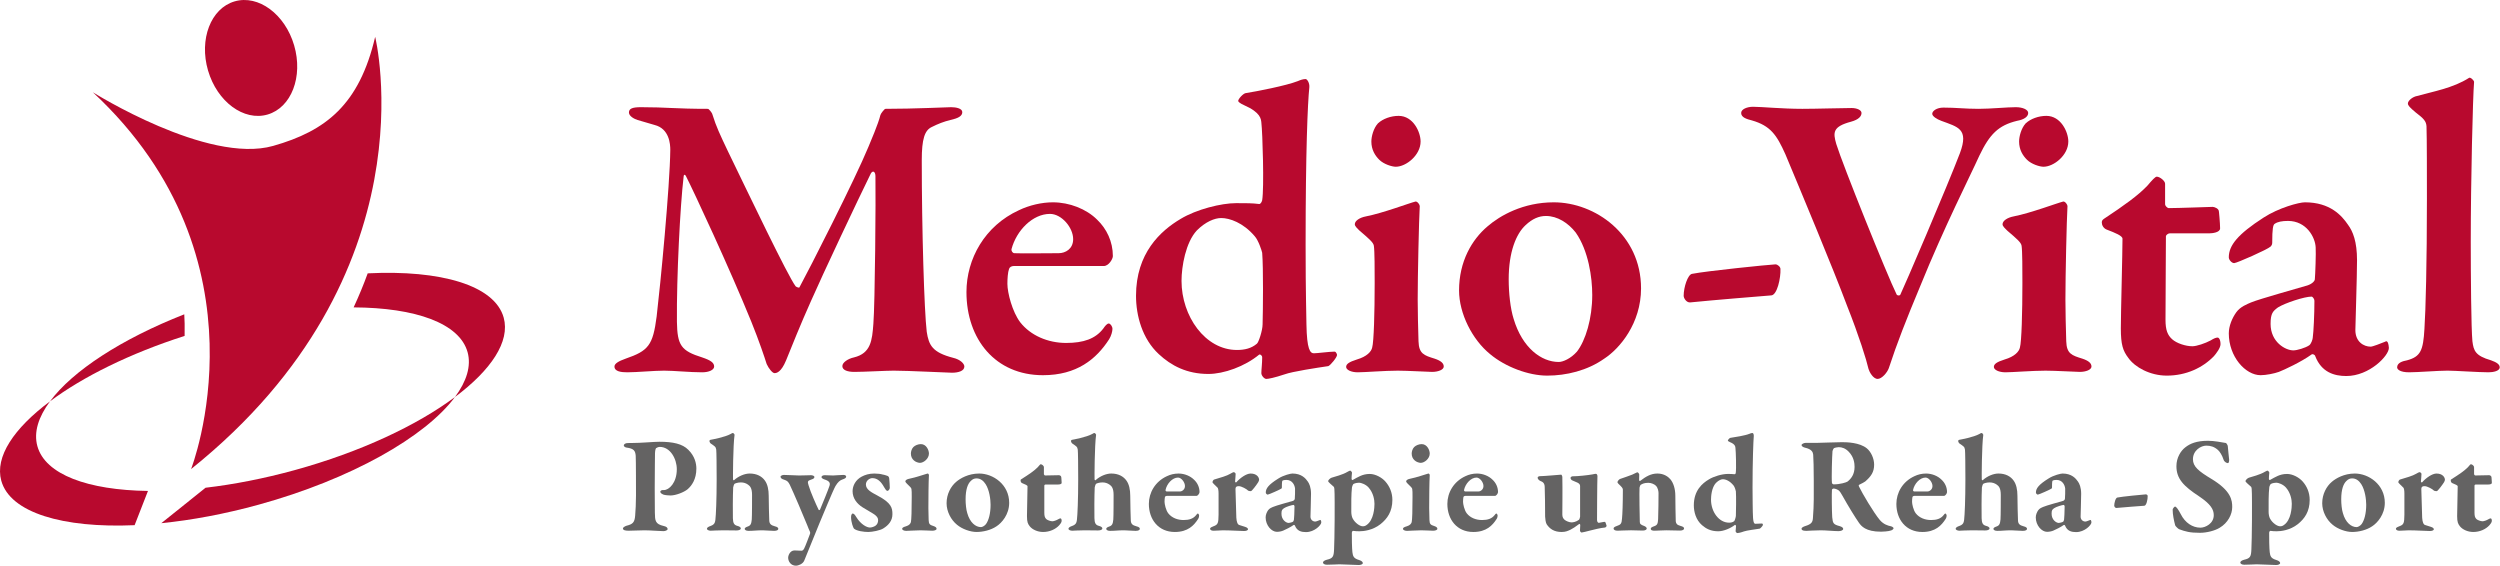
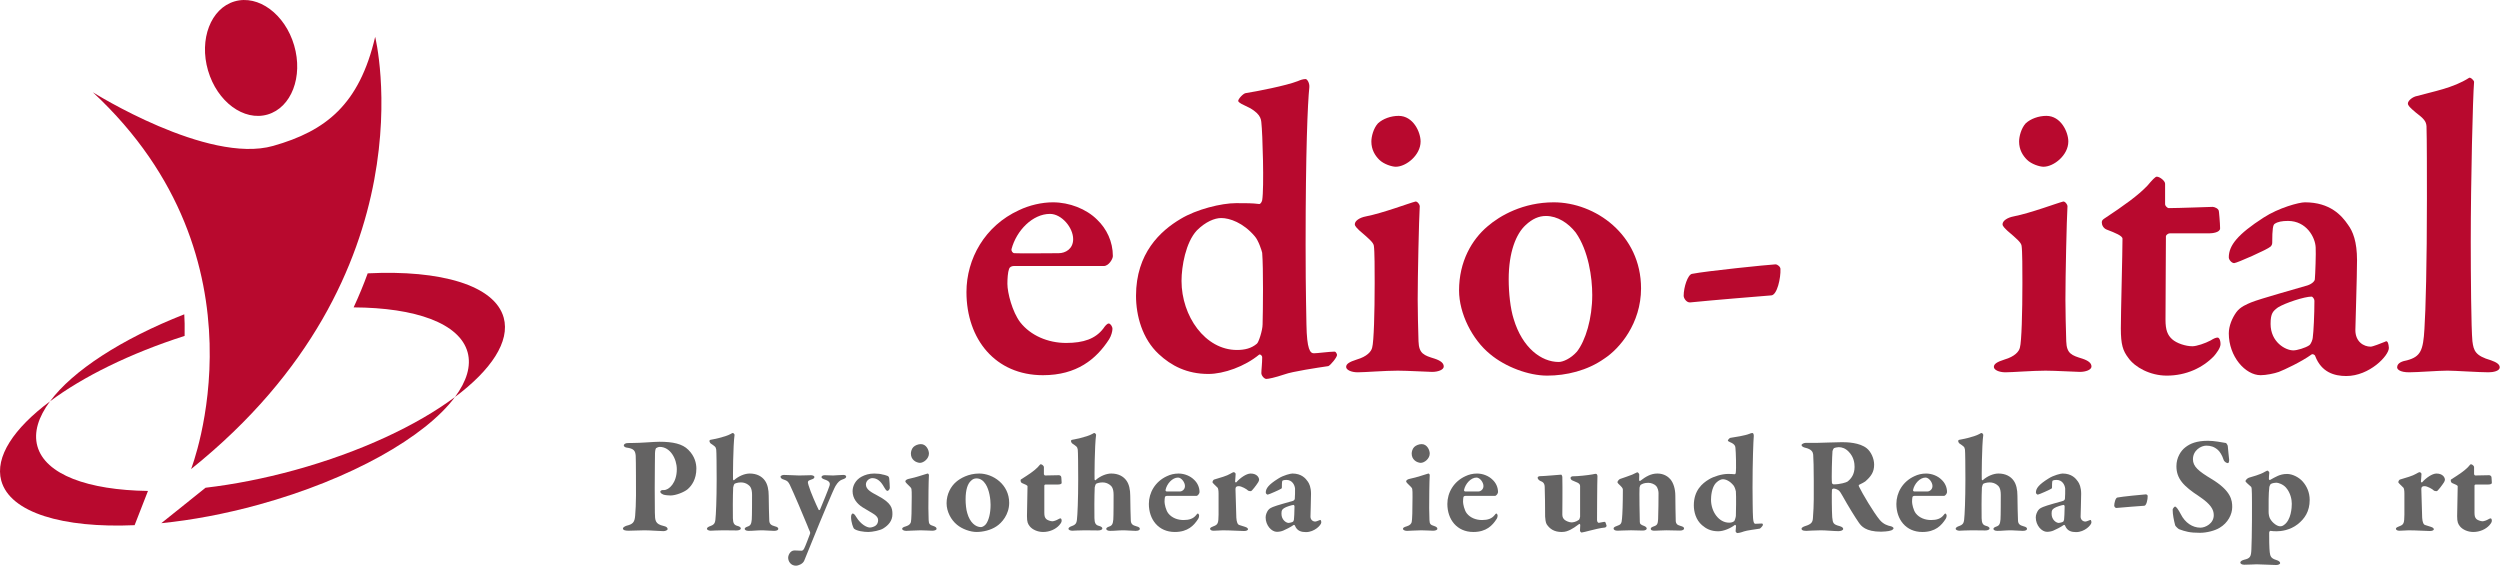
<svg xmlns="http://www.w3.org/2000/svg" width="100%" height="100%" viewBox="0 0 3371 763" version="1.1" xml:space="preserve" style="fill-rule:evenodd;clip-rule:evenodd;stroke-linejoin:round;stroke-miterlimit:2;">
  <path d="M280.521,95.094c12.291,42.122 48.268,68.685 80.325,59.323c32.07,-9.362 48.086,-51.094 35.781,-93.23c-12.291,-42.109 -48.255,-68.671 -80.312,-59.309c-32.07,9.375 -48.086,51.093 -35.794,93.216" style="fill:#b8092e;fill-rule:nonzero;" />
  <path d="M248.972,436.465c-0.065,-4.245 -0.312,-8.412 -0.494,-12.643c-84.831,33.32 -150.534,76.276 -181.042,117.33c44.258,-33.06 107.552,-64.505 181.51,-88.216c0.105,-5.403 0.118,-10.885 0.026,-16.471" style="fill:#b8092e;fill-rule:nonzero;" />
  <path d="M679.194,428.353c-12.044,-43.685 -84.87,-64.675 -183.386,-59.779c-5.455,15.065 -11.783,30.404 -18.971,45.899c83.242,0.377 142.904,21.328 153.685,60.494c5.104,18.568 -1.315,39.219 -17.057,60.404c48.841,-36.484 74.57,-74.896 65.729,-107.018" style="fill:#b8092e;fill-rule:nonzero;" />
  <path d="M277.176,657.667l-59.688,47.812c41.081,-4.14 85.586,-12.383 131.38,-25c124.558,-34.336 224.662,-91.38 264.597,-145.117c-51.003,38.099 -127.214,74.062 -215.938,98.503c-41.719,11.497 -82.37,19.349 -120.351,23.802" style="fill:#b8092e;fill-rule:nonzero;" />
  <path d="M50.38,601.552c-5.117,-18.555 1.315,-39.232 17.057,-60.404c-48.841,36.485 -74.557,74.896 -65.716,107.032c11.888,43.164 83.099,64.192 179.792,59.974l18.008,-46.159c-80.847,-1.12 -138.555,-22.005 -149.141,-60.443" style="fill:#b8092e;fill-rule:nonzero;" />
  <path d="M257.657,632.49c0,-0 110.756,-282.136 -132.448,-508.086c0,-0 154.753,97.369 243.112,72.33c71.159,-20.156 116.224,-55.729 137.553,-147.044c-0,0 79.361,320.182 -248.217,582.8" style="fill:#b8092e;fill-rule:nonzero;" />
-   <path d="M864.22,144.533c34.583,-0 46.302,2.226 90.351,2.226c1.107,0 5.573,5.026 6.133,7.813c5.026,16.171 10.052,26.77 21.198,50.182c27.891,57.461 80.313,167.318 90.912,181.263c1.106,1.107 4.453,2.226 5.013,1.667c12.825,-23.425 75.286,-146.107 93.138,-189.61c2.773,-6.693 13.385,-31.237 16.172,-42.943c0.559,-2.226 5.585,-8.372 6.679,-8.372c39.05,0 83.659,-2.226 88.685,-2.226c6.693,-0 15.052,1.666 15.052,6.692c0,5.573 -6.12,8.373 -16.172,10.599c-8.906,2.227 -16.172,5.013 -25.091,9.479c-9.479,4.453 -13.385,16.172 -13.385,44.623c-0,93.685 3.346,203.554 6.692,231.432c2.8,18.412 7.8,27.891 35.691,35.143c9.479,2.227 15.052,7.8 15.052,11.706c-0,6.146 -8.347,8.372 -16.719,8.372c-6.146,0 -58.568,-2.786 -78.633,-2.786c-10.052,-0 -40.156,1.68 -52.982,1.68c-8.932,-0 -16.185,-2.24 -16.185,-7.813c0,-5.026 7.813,-10.039 15.625,-11.719c22.852,-5.573 24.532,-22.864 26.198,-45.169c2.24,-27.331 3.36,-171.224 2.8,-199.101c-0,-6.133 -3.347,-8.373 -6.146,-3.907c-17.839,36.25 -64.674,135.521 -80.859,172.331c-14.506,32.344 -26.211,61.901 -33.464,79.753c-6.68,16.172 -12.825,17.291 -15.612,17.291c-2.786,0 -7.812,-6.133 -10.599,-12.278c-2.786,-8.92 -10.039,-30.664 -20.625,-56.875c-29.01,-71.381 -77.539,-175.677 -88.125,-196.315c-1.667,-3.347 -3.346,-2.227 -3.346,1.679c-4.466,37.357 -9.479,134.401 -8.919,194.636c0.559,31.784 5.572,39.036 34.023,47.955c11.706,3.907 16.172,7.253 16.172,12.266c-0,4.466 -6.706,7.813 -16.172,7.813c-16.732,-0 -37.93,-2.227 -51.315,-2.227c-13.386,-0 -36.81,2.227 -49.636,2.227c-8.372,-0 -17.291,-1.107 -17.291,-7.813c-0,-3.906 5.573,-7.253 15.065,-10.586c30.664,-10.599 36.797,-17.851 41.823,-56.901c5.026,-42.383 17.851,-175.104 18.398,-224.74c0,-7.252 -1.107,-28.437 -21.185,-33.463l-22.864,-6.693c-3.907,-1.12 -11.706,-5.026 -11.706,-10.039c0,-5.026 3.906,-7.252 16.159,-7.252" style="fill:#b8092e;fill-rule:nonzero;" />
  <path d="M1363.94,335.82c-0.56,2.8 1.68,5.586 3.906,5.586c14.506,0.56 31.784,0 59.675,0c8.919,0 19.518,-5.586 19.518,-18.958c0,-15.625 -15.612,-34.037 -31.237,-34.037c-23.411,0 -45.169,22.318 -51.862,47.409m115.443,-39.596c12.838,12.266 21.198,29.557 21.198,49.088c-0,3.894 -5.586,13.386 -12.266,13.386l-121.588,-0c-2.787,-0 -5.573,1.667 -6.133,3.906c-1.68,4.44 -2.227,13.373 -2.227,20.078c0,12.253 6.693,37.917 17.279,51.849c13.958,17.852 37.383,27.891 61.914,27.891c23.424,-0 39.596,-5.573 50.195,-19.518c2.227,-3.347 5.026,-6.693 7.24,-6.693c2.239,-0 5.026,3.906 5.026,7.253c-0,3.333 -1.68,9.479 -4.466,13.945c-17.292,26.771 -43.49,48.502 -89.232,48.502c-64.128,0 -103.164,-48.502 -103.164,-112.083c-0,-44.622 24.531,-89.232 70.82,-110.417c13.945,-6.705 30.677,-10.612 45.729,-10.612c22.305,0 45.183,8.933 59.675,23.425" style="fill:#b8092e;fill-rule:nonzero;" />
  <path d="M1613.81,310.733c-15.052,16.172 -20.638,48.516 -20.638,68.047c0,47.396 31.784,93.125 74.727,93.125c10.612,-0 19.518,-2.227 26.77,-8.372c2.24,-1.12 7.813,-17.839 7.813,-26.198c0.56,-19.519 1.12,-75.3 -0.547,-96.485c-0.56,-2.786 -5.026,-16.745 -10.052,-22.304c-15.612,-18.412 -34.01,-24.545 -45.169,-24.545c-8.92,0 -21.198,5.026 -32.904,16.732m83.659,-35.69c2.227,0.56 3.906,-2.8 4.466,-5.026c2.774,-16.732 0.547,-90.899 -1.12,-104.844c-0.56,-4.466 -0.56,-13.385 -23.424,-23.424c-5.026,-2.227 -7.813,-4.466 -7.813,-5.586c0,-2.787 6.693,-10.039 10.039,-10.586c14.506,-2.24 54.649,-10.039 70.274,-16.172c3.906,-1.68 7.252,-2.8 10.599,-2.8c2.226,0 5.56,5.573 5.013,11.159c-2.227,21.198 -5.013,86.433 -5.013,211.927c-0,69.154 1.12,97.032 1.12,107.644c0.546,34.01 5,39.036 10.026,39.036c4.466,0 21.198,-2.24 27.89,-2.24c2.227,0 3.347,3.907 3.347,4.467c-0,3.333 -8.933,13.945 -11.719,15.065c-15.052,2.226 -48.516,7.239 -59.115,11.146c-13.385,4.466 -21.745,6.132 -24.544,6.132c-2.786,0 -6.68,-4.466 -6.68,-7.812c0,-4.453 1.12,-12.826 1.12,-21.198c0,-2.773 -2.799,-4.44 -3.906,-3.893c-19.518,16.172 -47.969,26.211 -68.607,26.211c-28.997,-0 -50.182,-11.146 -66.914,-26.758c-22.318,-20.638 -30.69,-51.875 -30.69,-78.646c-0,-57.448 32.904,-87.552 60.234,-103.724c21.198,-12.838 54.662,-21.198 74.727,-21.198c13.958,0 21.758,0 30.69,1.12" style="fill:#b8092e;fill-rule:nonzero;" />
  <path d="M1915.53,190.824c-0,18.399 -19.519,34.011 -33.464,34.011c-5.026,-0 -16.185,-3.347 -22.305,-9.467c-5.586,-5.585 -10.612,-13.398 -10.612,-24.544c0,-6.693 2.8,-17.851 8.933,-24.544c6.705,-6.133 17.291,-10.039 27.877,-10.039c19.531,-0 29.571,21.758 29.571,34.583m-84.779,311.185c-8.919,0 -15.612,-3.333 -15.612,-7.239c-0,-3.907 3.906,-6.693 14.492,-10.04c13.399,-3.906 19.518,-10.599 20.638,-16.171c2.24,-7.813 3.346,-47.409 3.346,-87.006c0,-16.731 0,-43.489 -1.106,-50.195c-0.56,-4.453 -7.253,-10.039 -18.972,-20.065c-3.346,-3.359 -6.692,-6.146 -6.692,-8.932c-0,-4.453 6.145,-8.92 15.065,-10.599c22.877,-4.453 58.008,-17.839 66.914,-20.065c2.799,-0 5.586,4.453 5.586,6.132c-1.12,18.959 -2.787,93.685 -2.787,126.029c0,17.292 0.56,36.81 1.107,56.328c0.56,16.745 7.266,18.972 21.758,23.425c8.372,2.786 12.266,6.145 12.266,10.599c-0,4.466 -7.8,7.252 -15.612,7.252c-3.907,0 -34.024,-1.666 -46.29,-1.666c-17.851,-0 -44.609,2.213 -54.101,2.213" style="fill:#b8092e;fill-rule:nonzero;" />
  <path d="M2057.19,303.484c-12.826,11.706 -22.865,36.237 -22.865,73.047c0,18.399 2.227,39.597 6.693,53.555c11.706,39.036 37.37,57.995 60.794,57.995c5.56,-0 16.172,-4.466 24.532,-13.959c11.705,-15.052 20.638,-44.596 20.638,-76.393c-0,-23.424 -5.026,-59.674 -22.305,-84.206c-10.052,-12.838 -24.544,-22.304 -40.156,-22.304c-9.493,-0 -18.399,3.893 -27.331,12.265m155.599,85.326c-0,47.396 -28.998,81.419 -49.636,94.805c-22.864,16.171 -51.315,22.864 -76.953,22.864c-25.104,0 -56.341,-11.719 -76.979,-28.997c-23.971,-19.518 -41.823,-54.662 -41.823,-85.886c0,-39.036 17.292,-68.593 38.49,-86.445c16.732,-14.492 47.956,-32.344 89.219,-32.344c55.768,0 117.682,43.49 117.682,116.003" style="fill:#b8092e;fill-rule:nonzero;" />
  <path d="M2394.05,356.458c2.8,0 6.706,3.347 6.706,6.146c0.547,12.266 -4.466,35.13 -12.279,35.69c-20.638,1.667 -75.846,6.133 -109.31,9.466c-5.013,0.56 -8.919,-5.559 -8.919,-8.919c0,-11.719 5.573,-28.437 11.159,-29.557c19.518,-3.893 102.057,-12.266 112.643,-12.826" style="fill:#b8092e;fill-rule:nonzero;" />
-   <path d="M2363.93,143.973c11.159,-0 39.05,2.786 66.381,2.786c18.958,0 53.528,-1.107 66.354,-1.107c7.252,0 13.398,2.787 13.398,6.693c0,4.453 -3.906,8.919 -13.958,11.706c-25.091,6.692 -24.531,14.505 -20.078,30.117c8.372,27.331 68.047,175.677 81.432,203.008c1.107,1.666 4.466,1.666 5.013,-0c4.466,-8.933 63.581,-146.68 80.313,-190.742c12.265,-32.891 -2.787,-35.131 -25.105,-43.49c-6.119,-2.24 -12.252,-6.146 -12.252,-9.479c-0,-3.906 6.133,-8.373 15.052,-8.373c17.279,0 28.997,1.667 47.409,1.667c16.172,0 38.476,-2.226 50.182,-2.226c9.492,-0 16.732,3.346 16.732,7.812c-0,5.013 -5.573,8.919 -15.052,10.599c-25.104,6.133 -36.81,17.839 -50.742,46.836c-12.279,27.331 -46.862,94.805 -80.313,177.344c-18.411,44.062 -30.677,75.299 -41.836,109.323c-2.226,6.132 -9.479,14.492 -15.052,14.492c-6.133,-0 -11.159,-9.466 -12.279,-13.373c-2.786,-12.278 -12.825,-44.622 -28.984,-85.338c-18.971,-50.742 -61.914,-153.36 -83.099,-204.115c-11.732,-26.211 -20.078,-38.489 -45.182,-45.729c-6.693,-1.68 -14.492,-3.906 -14.492,-10.039c-0,-5.026 7.799,-8.372 16.158,-8.372" style="fill:#b8092e;fill-rule:nonzero;" />
  <path d="M2788.93,190.824c-0,18.399 -19.519,34.011 -33.464,34.011c-5.026,-0 -16.185,-3.347 -22.305,-9.467c-5.586,-5.585 -10.612,-13.398 -10.612,-24.544c0,-6.693 2.8,-17.851 8.933,-24.544c6.705,-6.133 17.291,-10.039 27.877,-10.039c19.532,-0 29.571,21.758 29.571,34.583m-84.779,311.185c-8.919,0 -15.612,-3.333 -15.612,-7.239c-0,-3.907 3.906,-6.693 14.492,-10.04c13.399,-3.906 19.518,-10.599 20.638,-16.171c2.24,-7.813 3.347,-47.409 3.347,-87.006c-0,-16.731 -0,-43.489 -1.107,-50.195c-0.56,-4.453 -7.253,-10.039 -18.972,-20.065c-3.346,-3.359 -6.692,-6.146 -6.692,-8.932c-0,-4.453 6.146,-8.92 15.065,-10.599c22.877,-4.453 58.008,-17.839 66.914,-20.065c2.799,-0 5.586,4.453 5.586,6.132c-1.12,18.959 -2.787,93.685 -2.787,126.029c0,17.292 0.56,36.81 1.107,56.328c0.56,16.745 7.266,18.972 21.758,23.425c8.372,2.786 12.266,6.145 12.266,10.599c-0,4.466 -7.8,7.252 -15.612,7.252c-3.907,0 -34.024,-1.666 -46.289,-1.666c-17.852,-0 -44.61,2.213 -54.102,2.213" style="fill:#b8092e;fill-rule:nonzero;" />
  <path d="M2983.55,278.943c2.239,-0 8.372,2.226 8.372,6.133c-0,-1.667 1.667,16.171 1.667,22.864c-0,5.573 -10.586,6.693 -14.506,6.693l-52.968,-0c-3.347,-0 -5.586,2.786 -5.586,3.906c-0,27.891 -0.56,79.753 -0.56,112.643c-0,13.959 2.799,20.638 8.932,26.224c6.133,5.573 18.412,9.479 27.318,9.479c5.586,0 17.292,-3.906 24.544,-7.812c4.466,-2.787 7.253,-3.906 9.492,-3.906c1.667,-0 3.894,2.799 3.894,8.932c-0,5.013 -5.573,12.266 -8.92,16.172c-15.052,15.612 -37.37,26.211 -63.58,26.211c-22.305,-0 -42.943,-11.159 -51.862,-23.985c-7.253,-9.479 -10.039,-17.838 -10.039,-39.596c-0,-20.625 2.226,-101.497 2.226,-121.016c0,-3.906 -9.479,-7.812 -21.198,-12.278c-4.466,-1.667 -6.693,-6.12 -6.693,-9.479c0,-2.227 0.56,-3.347 2.787,-5.013c27.891,-18.412 46.302,-31.784 58.568,-44.623c6.692,-7.799 10.599,-12.265 12.825,-12.265c3.906,-0 11.159,5.585 11.159,9.492l-0,27.877c-0,1.667 2.786,5.013 5.013,5.013c12.266,0 56.888,-1.666 59.115,-1.666" style="fill:#b8092e;fill-rule:nonzero;" />
  <path d="M3113.51,465.775c2.786,-1.68 5.026,-8.373 5.026,-10.599c1.107,-7.813 2.227,-31.237 2.227,-49.636c-0,-2.239 -2.227,-5.586 -3.907,-5.586c-9.492,0 -35.13,8.373 -45.182,14.519c-6.693,5 -10.026,7.799 -10.026,22.291c0,24.545 20.078,35.703 30.664,35.703c5.026,0 16.172,-3.346 21.198,-6.692m52.422,-162.852c6.693,8.919 12.279,22.865 12.279,47.969c-0,21.745 -2.24,88.099 -2.24,94.245c-0,15.612 11.146,22.304 20.638,22.304c2.786,0 13.932,-4.466 19.518,-6.692c1.68,-1.12 2.227,-0.56 3.347,0.56c1.119,2.226 1.679,6.132 1.679,7.812c0,10.586 -26.224,37.917 -57.461,37.917c-16.172,-0 -33.45,-5.026 -41.81,-26.771c-0.559,-2.24 -3.906,-3.346 -5.026,-2.24c-13.932,10.052 -36.81,20.638 -44.062,23.438c-6.133,2.226 -17.279,4.453 -24.544,4.453c-20.625,-0 -42.943,-25.091 -42.943,-56.315c-0,-10.052 4.466,-20.638 10.052,-28.451c5.573,-7.799 15.052,-11.146 20.078,-13.385c12.266,-5.026 63.021,-18.958 75.846,-22.865c6.693,-2.226 10.04,-6.132 10.04,-8.372c0.559,-5.013 1.679,-35.69 1.119,-42.93c-0.56,-13.398 -12.278,-35.703 -37.383,-35.703c-7.799,0 -13.932,1.12 -17.838,3.906c-2.24,1.12 -3.359,6.693 -3.359,25.651c-0,2.24 -1.094,3.907 -2.214,5.026c-3.906,3.894 -45.729,22.318 -49.089,22.318c-3.346,0 -7.252,-4.466 -7.252,-7.812c-0,-16.172 12.279,-31.237 46.849,-53.542c20.638,-13.398 47.969,-20.638 55.768,-20.638c34.037,-0 49.649,17.852 58.008,30.117" style="fill:#b8092e;fill-rule:nonzero;" />
  <path d="M3256.85,130.03c23.984,-6.693 50.742,-11.146 72.5,-25.091c1.666,-1.12 6.692,3.346 6.692,5.573c-1.679,20.078 -4.466,132.174 -4.466,215.833c0,43.503 0.56,117.109 2.227,133.841c1.68,12.839 3.906,19.518 25.104,25.664c7.813,2.787 11.706,5.573 11.706,9.479c-0,5.013 -8.919,6.68 -15.052,6.68c-13.386,0 -45.183,-2.226 -55.209,-2.226c-12.838,-0 -40.156,2.226 -51.875,2.226c-12.265,0 -16.172,-3.893 -16.172,-6.68c0,-6.132 7.253,-8.372 13.399,-9.479c18.398,-5.026 21.732,-13.385 23.411,-42.396c1.667,-25.078 3.347,-87.552 3.347,-175.677c-0,-28.984 -0,-81.979 -0.56,-97.591c-0.56,-6.693 -3.347,-10.039 -15.052,-18.958c-7.253,-6.133 -10.039,-8.932 -10.039,-11.706c-0,-2.799 3.893,-7.266 10.039,-9.492" style="fill:#b8092e;fill-rule:nonzero;" />
  <path d="M889.569,602.582c-1.498,0 -4.31,1.12 -4.87,1.68c-0.56,0.573 -1.302,2.435 -1.497,6.731c-0.183,3.763 -0.183,26.771 -0.378,48.112c0,16.849 0.195,27.513 0.195,32.006c0.183,11.028 0.378,15.534 11.98,18.151c3.736,0.755 5.234,2.435 5.234,4.127c-0,1.485 -2.995,2.8 -5.612,2.8c-4.87,-0 -17.591,-1.12 -25.638,-1.12c-5.612,-0 -15.534,0.56 -21.159,0.56c-5.039,-0 -7.852,-0.755 -7.852,-3.177c0,-1.315 2.995,-3.008 4.857,-3.568c8.425,-2.057 10.86,-4.492 11.615,-13.463c0.56,-6.745 1.12,-17.409 1.12,-26.954c-0,-5.989 -0,-49.036 -0.378,-53.906c-0.56,-6.549 -2.24,-9.726 -12.357,-11.041c-1.862,-0.183 -3.737,-1.693 -3.737,-2.813c0,-1.497 1.693,-2.799 3.933,-3.177c1.119,-0.182 4.492,-0.182 6.171,-0.182c14.037,-0 29.766,-1.693 37.995,-1.693c18.164,-0 31.068,2.812 38.933,10.859c8.802,8.607 10.846,18.529 10.846,25.261c-0,14.596 -6.354,23.203 -11.784,27.89c-4.87,4.115 -16.094,8.425 -23.021,8.425c-2.057,-0 -7.487,-0.378 -9.544,-1.133c-2.813,-1.302 -4.297,-2.24 -4.297,-4.115c0,-0.742 1.484,-2.044 2.995,-2.044l1.862,0c6.927,0 17.409,-9.739 17.409,-28.086c-0,-14.036 -8.802,-30.13 -23.021,-30.13" style="fill:#646363;fill-rule:nonzero;" />
  <path d="M1031.28,647.875c3.75,5.052 5.248,12.539 5.248,20.586c0.182,11.784 0.377,26.575 0.742,33.32c0.195,4.675 2.435,6.55 7.487,7.852c3.75,0.937 4.688,2.057 4.688,3.568c-0,1.302 -1.693,2.617 -5.625,2.617c-4.87,-0 -11.42,-0.756 -15.534,-0.756c-8.23,0 -11.98,0.756 -19.089,0.756c-3.737,-0 -5.052,-1.693 -5.052,-2.617c0,-1.133 1.12,-2.253 3.932,-3.191c4.115,-1.302 5.052,-3.75 5.612,-9.544c0.378,-4.31 0.378,-29.193 0.378,-33.125c-0,-9.362 -2.813,-11.979 -5.43,-13.841c-2.617,-1.888 -5.807,-3.008 -9.544,-3.008c-4.31,0 -7.865,1.315 -8.607,1.875c-0.755,0.56 -1.693,3.555 -1.875,4.87c-0.56,10.859 -0.56,36.68 -0.377,41.536c0.182,6.368 1.497,9.18 5.989,10.3c2.995,0.755 4.688,2.057 4.688,3.372c-0,2.253 -3.373,2.813 -5.99,2.813c-1.51,-0 -6.94,-0.196 -17.786,-0.196c-9.545,0 -13.659,0.56 -16.836,0.56c-2.435,0 -5.065,-1.119 -5.065,-2.617c-0,-1.315 1.315,-2.617 5.247,-3.932c5.794,-2.057 5.794,-5.794 6.172,-8.412c0.742,-5.989 1.693,-26.966 1.693,-54.283c-0,-17.214 -0.196,-37.253 -0.573,-40.052c-0.56,-4.115 -2.24,-4.688 -7.292,-8.23c-0.755,-0.39 -1.875,-2.252 -1.875,-3.567c-0,-0.56 0.56,-1.302 1.497,-1.498c2.058,-0.364 19.467,-3.541 27.136,-7.851c1.875,-1.12 2.252,-1.315 2.995,-1.315c0.937,-0 2.252,1.875 2.252,2.434c-2.07,14.61 -2.252,58.204 -2.07,60.261c-0,-0 0.573,1.51 1.315,0.95c6.185,-5.625 14.596,-8.997 21.159,-8.997c9.726,0 16.458,3.932 20.39,9.362" style="fill:#646363;fill-rule:nonzero;" />
  <path d="M1056.95,640.385c7.487,0 14.597,0.756 20.404,0.756c5.794,-0 13.477,-0.378 16.094,-0.378c1.875,0 4.674,0.755 4.674,2.435c0,1.497 -0.937,2.422 -4.492,3.555c-4.87,1.497 -4.87,2.799 -3.359,7.669c2.799,9.557 10.468,26.575 13.463,32.76c0.378,0.925 1.498,0.925 2.057,-0.195c2.435,-5.794 11.055,-26.576 12.735,-32.005c1.315,-4.115 -0.56,-6.55 -7.11,-8.607c-2.434,-0.755 -3.737,-2.24 -3.737,-2.995c0,-1.679 2.045,-2.617 4.48,-2.617c3.75,0 8.606,0.378 11.237,0.378c2.994,-0 8.789,-0.756 13.854,-0.756c2.617,0 3.737,1.133 3.737,2.435c-0,1.498 -2.058,2.8 -4.675,3.555c-3.75,1.133 -6.562,3.75 -9.739,8.984c-3.373,5.808 -18.529,43.047 -21.706,50.352c-5.807,14.596 -14.414,35.365 -20.404,50.156c-1.875,4.857 -8.606,6.914 -11.041,6.914c-7.305,0 -10.664,-5.989 -10.664,-10.846c-0,-2.8 2.421,-9.74 8.606,-9.74c1.12,0 7.292,0.391 9.362,0.391c1.68,-0 2.8,-1.315 3.737,-3.19c1.68,-3.19 6.55,-16.472 7.865,-19.844c0.182,-0.755 0.182,-2.057 -0.195,-2.617c-0.743,-1.12 -2.422,-5.794 -3.373,-8.047c-4.857,-12.161 -19.075,-45.469 -23.763,-55.208c-2.057,-3.933 -3.177,-5.43 -7.851,-6.927c-2.631,-0.743 -4.688,-1.875 -4.688,-4.115c0,-0.755 2.057,-2.253 4.492,-2.253" style="fill:#646363;fill-rule:nonzero;" />
  <path d="M1190.05,639.827c2.618,0.364 6.745,1.875 7.11,2.057c0.937,0.56 1.692,1.68 1.875,3.372c0.377,2.253 0.755,11.224 0.755,12.54c-0,1.692 -1.693,4.114 -3.19,4.114c-1.498,0 -3.36,-2.995 -4.492,-5.052c-4.115,-7.487 -8.985,-12.161 -15.899,-12.161c-3.372,-0 -8.62,3.177 -8.62,8.606c0,6.914 7.683,10.664 15.717,14.974c18.724,9.909 20.039,16.654 20.039,25.078c-0,8.79 -5.248,14.779 -12.175,19.089c-4.114,2.812 -15.156,4.87 -20.39,4.87c-5.99,-0 -15.534,-1.302 -19.284,-4.505c-0.938,-0.925 -3.933,-8.607 -3.933,-15.717c0,-3.177 1.498,-4.674 2.071,-4.674c1.862,-0 3.359,2.057 4.674,4.31c6.732,11.042 14.974,14.596 18.711,14.596c2.253,0 5.612,-1.133 7.487,-2.435c2.617,-1.875 3.555,-4.687 3.555,-7.487c-0,-2.239 -0.938,-5.429 -7.305,-9.179l-13.463,-8.047c-7.487,-4.675 -13.659,-11.979 -13.659,-21.888c-0,-7.305 4.101,-15.352 12.343,-19.649c4.31,-2.252 9.727,-4.127 16.849,-4.127c4.675,-0 8.789,0.56 11.224,1.315" style="fill:#646363;fill-rule:nonzero;" />
  <path d="M1252.58,611.572c0,6.914 -7.109,12.539 -12.161,12.539c-1.875,-0 -5.99,-1.133 -8.229,-3.373c-2.253,-2.057 -3.946,-4.87 -3.946,-9.166c0,-2.435 0.951,-6.368 3.373,-8.802c2.252,-2.253 6.367,-3.933 10.117,-3.933c7.292,0 10.846,8.06 10.846,12.735m-30.69,104.244c-2.995,0 -5.429,-1.315 -5.429,-2.617c-0,-1.51 1.315,-2.448 5.234,-3.568c4.505,-1.302 5.989,-3.736 6.549,-5.598c0.756,-2.631 1.133,-16.849 1.133,-33.881c0,-5.625 0,-8.619 -0.377,-10.859c-0.183,-1.497 -2.435,-3.555 -5.795,-6.745c-1.132,-1.302 -2.435,-2.422 -2.435,-3.555c0,-1.484 2.24,-2.981 5.612,-3.541c8.047,-1.511 21.329,-6.185 24.323,-6.94c0.938,-0.183 1.875,1.315 1.875,2.07c-0.56,8.229 -0.742,33.867 -0.742,44.727c0,3.554 0.182,9.362 0.365,15.911c0.195,5.43 1.497,6.55 6.367,8.047c2.812,0.924 4.31,2.057 4.31,3.737c-0,1.693 -2.813,2.617 -5.807,2.617c-1.303,0 -11.797,-0.56 -15.899,-0.56c-5.99,0 -16.107,0.755 -19.284,0.755" style="fill:#646363;fill-rule:nonzero;" />
  <path d="M1309.12,648.435c-4.115,3.737 -7.109,11.419 -7.109,24.896c-0,6.172 0.742,13.854 2.239,18.528c3.555,12.722 11.224,18.894 18.529,18.894c1.875,-0 5.052,-1.862 6.732,-4.102c3.567,-4.87 6.184,-14.036 6.184,-26.016c0,-6.94 -1.497,-19.843 -6.744,-27.89c-2.8,-4.31 -6.732,-7.683 -12.162,-7.683c-2.995,0 -5.234,0.938 -7.669,3.373m51.654,29.57c-0,15.912 -10.105,27.136 -17.032,31.628c-7.669,5.247 -18.346,7.682 -26.953,7.682c-8.424,0 -19.466,-3.932 -26.38,-9.739c-8.06,-6.55 -14.05,-17.774 -14.05,-29.011c0,-12.357 5.808,-22.825 12.917,-28.815c5.43,-4.688 16.472,-11.237 31.068,-11.237c18.724,0 40.43,14.792 40.43,39.492" style="fill:#646363;fill-rule:nonzero;" />
  <path d="M1427.81,640.767c0.742,-0 2.994,0.56 3.177,2.435c-0,-0.56 0.56,5.612 0.56,7.851c-0,2.058 -3.555,2.253 -4.857,2.253l-16.667,-0c-1.302,-0 -1.862,0.924 -1.862,1.302l0,36.693c0,4.674 0.742,6.732 2.617,8.607c1.303,1.315 5.612,2.981 8.23,2.981c1.692,0 5.612,-1.302 7.682,-2.617c1.497,-0.924 2.617,-1.302 3.359,-1.302c0.755,0 1.498,1.302 1.498,3.372c-0,1.862 -2.058,4.675 -3.177,5.795c-5.052,5.612 -13.099,9.179 -21.901,9.179c-7.487,0 -14.597,-3.372 -17.969,-7.682c-2.435,-3.177 -3.737,-5.43 -3.737,-13.659c-0,-6.927 0.742,-33.698 0.742,-40.247c0,-1.302 -3.177,-2.617 -7.292,-4.297c-1.497,-0.573 -2.057,-2.253 -2.057,-3.75c0,-0.742 0,-0.925 0.925,-1.484c10.677,-6.745 17.044,-11.055 22.096,-16.094c2.239,-2.448 3.372,-4.128 4.114,-4.128c1.68,0 4.297,2.24 4.297,3.737l0,9.74c0,0.56 0.951,1.679 1.693,1.679c4.115,0 17.773,-0.364 18.529,-0.364" style="fill:#646363;fill-rule:nonzero;" />
  <path d="M1518.78,647.875c3.75,5.052 5.247,12.539 5.247,20.586c0.182,11.784 0.378,26.575 0.742,33.32c0.196,4.675 2.435,6.55 7.487,7.852c3.75,0.937 4.688,2.057 4.688,3.568c-0,1.302 -1.693,2.617 -5.625,2.617c-4.87,-0 -11.42,-0.756 -15.534,-0.756c-8.229,0 -11.979,0.756 -19.089,0.756c-3.737,-0 -5.052,-1.693 -5.052,-2.617c0,-1.133 1.12,-2.253 3.933,-3.191c4.114,-1.302 5.052,-3.75 5.612,-9.544c0.377,-4.31 0.377,-29.193 0.377,-33.125c0,-9.362 -2.812,-11.979 -5.43,-13.841c-2.617,-1.888 -5.807,-3.008 -9.544,-3.008c-4.31,0 -7.864,1.315 -8.607,1.875c-0.755,0.56 -1.692,3.555 -1.875,4.87c-0.56,10.859 -0.56,36.68 -0.377,41.536c0.182,6.368 1.497,9.18 5.989,10.3c2.995,0.755 4.688,2.057 4.688,3.372c-0,2.253 -3.373,2.813 -5.99,2.813c-1.51,-0 -6.94,-0.196 -17.786,-0.196c-9.544,0 -13.659,0.56 -16.836,0.56c-2.435,0 -5.065,-1.119 -5.065,-2.617c-0,-1.315 1.315,-2.617 5.247,-3.932c5.794,-2.057 5.794,-5.794 6.172,-8.412c0.742,-5.989 1.693,-26.966 1.693,-54.283c-0,-17.214 -0.196,-37.253 -0.573,-40.052c-0.56,-4.115 -2.24,-4.688 -7.292,-8.23c-0.755,-0.39 -1.875,-2.252 -1.875,-3.567c0,-0.56 0.56,-1.302 1.498,-1.498c2.057,-0.364 19.466,-3.541 27.135,-7.851c1.875,-1.12 2.253,-1.315 2.995,-1.315c0.937,-0 2.252,1.875 2.252,2.434c-2.07,14.61 -2.252,58.204 -2.07,60.261c0,-0 0.573,1.51 1.315,0.95c6.185,-5.625 14.597,-8.997 21.159,-8.997c9.727,0 16.458,3.932 20.391,9.362" style="fill:#646363;fill-rule:nonzero;" />
  <path d="M1571.59,660.794c-0.182,0.925 0.755,1.875 1.498,1.875c5.052,0.17 8.802,0 18.151,0c2.435,0 6.562,-2.448 6.562,-7.304c0,-5.066 -4.87,-11.42 -9.362,-11.42c-7.669,0 -15.169,8.425 -16.849,16.849m38.373,-14.036c4.674,4.297 7.487,10.286 7.487,16.836c-0,1.497 -2.058,5.065 -4.31,5.065l-39.87,-0c-1.12,-0 -2.044,0.547 -2.422,1.302c-0.378,1.497 -0.573,4.297 -0.573,6.745c0,2.799 1.693,11.224 5.065,15.521c4.87,6.184 12.722,8.984 20.586,8.984c7.669,-0 13.099,-1.862 16.849,-6.537c0.742,-0.95 1.68,-2.252 2.422,-2.252c0.573,-0 1.693,1.497 1.693,2.812c-0,0.743 -0.196,2.8 -1.315,4.48c-5.612,8.802 -13.855,17.604 -31.446,17.604c-22.083,-0 -35,-16.849 -35,-37.813c0,-15.169 8.425,-30.13 24.336,-37.422c4.675,-2.252 9.922,-3.567 15.729,-3.567c8.034,-0 15.899,3.372 20.769,8.242" style="fill:#646363;fill-rule:nonzero;" />
  <path d="M1637.31,646.565c7.669,-2.253 17.409,-5.052 21.523,-7.682c2.058,-1.302 4.115,-2.24 4.675,-2.24c1.315,0 2.63,1.68 2.63,2.24c-0,3.372 -0.573,6.927 -0.755,10.664c-0,0.39 1.12,1.51 1.692,0.755c5.053,-5.794 13.464,-11.784 19.271,-11.784c8.425,0 11.42,5.235 11.42,8.412c-0,0.573 -0.56,2.252 -1.12,3.19c-2.071,3.372 -8.607,12.161 -9.922,12.161c-0.938,0 -2.995,-0.182 -3.75,-0.755c-1.862,-2.044 -8.985,-5.99 -12.539,-5.99c-0.938,0 -2.057,0 -2.995,0.573c-0.937,0.56 -1.497,1.498 -1.497,3.555c-0,3.75 0.937,35.56 1.132,38.372c0.365,6.172 1.862,9.362 4.115,9.922c1.497,0.365 5.612,1.862 7.669,2.422c3.19,0.951 3.933,2.435 3.933,3.19c-0,1.68 -2.618,2.435 -5.43,2.435c-6.172,0 -17.409,-0.937 -28.633,-0.937c-2.995,-0 -7.865,0.56 -12.174,0.56c-2.24,-0 -4.857,-0.56 -4.857,-2.813c-0,-1.484 2.995,-2.617 4.492,-3.177c6.354,-2.24 6.732,-4.492 6.927,-15.716l0,-28.451c0,-4.114 -0.573,-7.122 -1.315,-7.864c-2.057,-2.071 -6.927,-6.55 -6.927,-7.305c-0,-0.365 0.56,-3.177 2.435,-3.737" style="fill:#646363;fill-rule:nonzero;" />
  <path d="M1743.46,703.456c0.742,-0.56 1.12,-2.045 1.302,-2.982c0.195,-1.693 0.755,-10.313 0.755,-17.787c0,-0.742 -0.755,-1.875 -1.133,-1.875c-2.044,0 -10.664,2.631 -13.099,4.493c-2.422,1.875 -3.359,2.435 -3.359,7.487c-0,8.229 6.354,12.356 9.74,12.356c1.119,0 4.856,-0.937 5.794,-1.692m20.013,-54.076c1.888,2.617 4.31,7.669 4.31,16.459c-0,7.304 -0.742,28.828 -0.742,30.885c-0,3.555 2.617,6.549 6.549,6.549c1.12,0 4.688,-1.497 6.172,-2.057c0.56,-0.195 0.755,-0.195 1.133,0.195c0.56,0.73 0.742,2.24 0.742,2.982c-0,3.568 -9.167,13.099 -20.586,13.099c-5.807,0 -11.979,-1.12 -14.974,-8.789c-0.378,-0.937 -1.497,-1.133 -1.875,-0.742c-3.555,2.617 -11.042,6.354 -13.841,7.474c-2.057,0.937 -5.443,1.693 -8.62,1.693c-7.109,-0 -15.156,-8.607 -15.156,-19.467c-0,-3.372 1.497,-7.109 3.372,-9.726c1.862,-2.63 5.235,-3.75 6.367,-4.31c4.675,-2.07 22.826,-6.927 27.136,-8.229c1.302,-0.391 2.435,-2.057 2.435,-2.617c0.182,-1.693 0.547,-11.42 0.364,-13.868c-0.364,-4.492 -3.554,-11.783 -11.601,-11.783c-1.875,-0 -3.737,0.182 -5.235,0.937c-0.56,0.365 -0.937,1.484 -0.937,9.167c-0,0.937 -0.182,1.12 -0.56,1.497c-1.12,1.12 -17.227,8.229 -18.529,8.229c-1.132,0 -2.617,-1.484 -2.617,-2.812c0,-5.417 3.542,-10.469 16.654,-18.698c7.487,-4.87 17.213,-6.927 19.271,-6.927c12.356,-0 17.968,6.732 20.768,10.859" style="fill:#646363;fill-rule:nonzero;" />
-   <path d="M1825.07,652.555c-0.56,0.364 -1.862,2.981 -2.044,4.297c-1.133,9.544 -0.938,22.278 -0.938,33.32c0,3.359 0.743,6.562 1.68,8.607c3.568,6.927 10.287,10.859 13.659,10.859c2.253,0 3.372,-0.378 5.247,-1.68c9.909,-6.744 10.664,-23.776 10.664,-28.632c0,-5.43 -1.484,-14.597 -7.864,-21.902c-3.919,-4.505 -10.469,-6.562 -12.904,-6.562c-1.497,-0 -5.065,0.378 -7.5,1.693m43.06,-3.177c5.43,6.158 9.349,14.596 9.349,24.7c0,15.716 -6.914,25.443 -16.094,32.748c-10.481,8.242 -22.643,9.544 -28.45,9.544c-2.8,-0 -6.172,-0.183 -8.425,-0.56c-0.924,-0.182 -1.679,1.68 -1.679,2.63c-0.183,3.737 0.195,22.643 0.755,26.198c0.742,5.052 1.302,8.229 8.984,10.482c3.737,1.12 5.052,2.812 5.052,4.114c0,1.875 -3.372,2.631 -5.429,2.631c-5.795,-0 -19.662,-0.951 -26.198,-0.951c-4.883,0 -7.5,0.56 -16.862,0.56c-3.36,-0 -5.235,-1.497 -5.235,-2.982c0,-1.497 2.253,-3.008 5.235,-3.75c8.242,-1.875 9.362,-4.297 9.739,-14.219c0.196,-6.744 0.756,-20.586 0.756,-39.492c-0,-12.357 0.195,-36.875 -0.365,-41.927c-0.195,-2.057 -0.56,-2.617 -1.328,-3.177c-2.617,-2.253 -7.11,-6.185 -7.11,-7.109c0,-0.938 2.058,-3.75 4.675,-4.675c4.128,-1.315 15.351,-4.127 21.341,-7.877c1.875,-1.12 3.372,-1.68 3.75,-1.68c0.742,-0 2.435,1.875 2.435,2.812c-0.378,3.737 -0.573,5.612 -0.573,8.607c0,0.56 0.938,1.498 1.315,1.315c2.995,-1.875 7.865,-4.31 10.664,-5.625c3.19,-1.315 6.927,-2.617 12.552,-2.617c7.657,0 16.459,4.87 21.146,10.3" style="fill:#646363;fill-rule:nonzero;" />
  <path d="M1927.86,611.572c0,6.914 -7.122,12.539 -12.174,12.539c-1.862,-0 -5.99,-1.133 -8.216,-3.373c-2.266,-2.057 -3.946,-4.87 -3.946,-9.166c0,-2.435 0.938,-6.368 3.373,-8.802c2.252,-2.253 6.367,-3.933 10.104,-3.933c7.304,0 10.859,8.06 10.859,12.735m-30.69,104.244c-3.008,0 -5.43,-1.315 -5.43,-2.617c0,-1.51 1.302,-2.448 5.235,-3.568c4.492,-1.302 5.989,-3.736 6.549,-5.598c0.742,-2.631 1.12,-16.849 1.12,-33.881c0,-5.625 0,-8.619 -0.378,-10.859c-0.182,-1.497 -2.421,-3.555 -5.794,-6.745c-1.133,-1.302 -2.422,-2.422 -2.422,-3.555c0,-1.484 2.24,-2.981 5.599,-3.541c8.047,-1.511 21.341,-6.185 24.323,-6.94c0.951,-0.183 1.888,1.315 1.888,2.07c-0.56,8.229 -0.755,33.867 -0.755,44.727c-0,3.554 0.195,9.362 0.378,15.911c0.182,5.43 1.497,6.55 6.354,8.047c2.825,0.924 4.31,2.057 4.31,3.737c-0,1.693 -2.813,2.617 -5.795,2.617c-1.315,0 -11.797,-0.56 -15.911,-0.56c-5.99,0 -16.094,0.755 -19.271,0.755" style="fill:#646363;fill-rule:nonzero;" />
  <path d="M1974.09,660.794c-0.183,0.925 0.755,1.875 1.497,1.875c5.065,0.17 8.802,0 18.164,0c2.422,0 6.549,-2.448 6.549,-7.304c0,-5.066 -4.869,-11.42 -9.361,-11.42c-7.67,0 -15.17,8.425 -16.849,16.849m38.372,-14.036c4.687,4.297 7.474,10.286 7.474,16.836c-0,1.497 -2.057,5.065 -4.297,5.065l-39.87,-0c-1.12,-0 -2.044,0.547 -2.422,1.302c-0.377,1.497 -0.573,4.297 -0.573,6.745c0,2.799 1.693,11.224 5.053,15.521c4.882,6.184 12.747,8.984 20.598,8.984c7.67,-0 13.099,-1.862 16.836,-6.537c0.756,-0.95 1.693,-2.252 2.448,-2.252c0.56,-0 1.68,1.497 1.68,2.812c0,0.743 -0.182,2.8 -1.315,4.48c-5.612,8.802 -13.854,17.604 -31.445,17.604c-22.071,-0 -35,-16.849 -35,-37.813c-0,-15.169 8.424,-30.13 24.349,-37.422c4.674,-2.252 9.908,-3.567 15.716,-3.567c8.034,-0 15.898,3.372 20.768,8.242" style="fill:#646363;fill-rule:nonzero;" />
  <path d="M2129.1,700.836c0.56,-0.365 1.498,-3.372 1.498,-4.102l-0,-41.367c-0,-1.497 -0.729,-3.19 -3.373,-4.505l-6.927,-2.982c-1.289,-0.377 -2.617,-2.07 -2.617,-3.568c0,-0.742 1.498,-2.057 2.617,-2.057c7.5,0 20.977,-1.484 27.149,-2.617c1.875,-0.378 3.177,-0.755 4.492,-0.755c1.497,-0 2.057,2.252 2.057,3.008c-0.377,7.669 -0.56,58.02 -0.56,59.323c0,0.755 0.378,3.932 2.618,3.737c2.07,-0.183 5.625,-1.303 8.046,-1.303c0.756,0 2.058,4.87 2.253,5.43c0.182,0.365 -1.315,2.253 -2.253,2.253c-5.429,0.364 -15.898,2.981 -20.208,4.101c-3.177,0.938 -10.677,2.63 -11.237,2.63c-0.742,0 -2.226,-1.315 -2.226,-2.63c-0,-1.12 0.169,-4.297 0.364,-7.474c0,-0.937 -0.924,-1.875 -1.315,-1.497c-4.297,3.359 -9.544,6.732 -11.979,7.851c-3.359,1.498 -6.172,3.008 -11.797,3.008c-9.922,0 -16.081,-4.127 -20.208,-10.494c-1.302,-1.875 -2.058,-8.23 -2.058,-10.287c0,-13.477 -0.182,-30.143 -0.559,-40.052c-0.183,-5.43 -2.813,-6.745 -5.99,-8.047c-1.68,-0.755 -3.555,-2.63 -3.555,-4.297c0,-1.133 1.498,-2.07 2.995,-2.07c5.247,-0 28.086,-2.057 28.815,-2.057c0.56,-0 1.498,2.239 1.498,2.812c0.39,17.969 -0,42.487 -0,51.094c-0,3.372 1.315,5.43 3.007,6.914c1.862,1.693 6.355,3.555 9.362,3.555c1.862,-0 6.172,-0.56 10.091,-3.555" style="fill:#646363;fill-rule:nonzero;" />
  <path d="M2184.54,645.815c3.919,-1.315 13.099,-4.492 16.276,-5.794c3.554,-1.511 6.185,-3.177 7.122,-3.177c0.924,-0 2.409,2.226 2.409,2.982c-0,1.315 -0.169,5.989 -0.169,7.682c-0,1.12 1.302,1.12 1.497,0.924c7.474,-5.794 14.401,-9.922 23.203,-9.922c9.167,0 14.792,4.688 17.409,7.683c4.128,4.856 6.745,12.916 6.745,22.461c-0,4.114 0.364,31.627 0.56,34.244c0.364,2.813 1.289,4.87 6.172,6.172c3.554,0.951 5.052,1.875 5.052,3.568c-0,1.484 -1.875,2.799 -5.43,2.799c-4.505,0 -13.294,-0.377 -18.529,-0.377c-4.674,-0 -12.916,0.56 -15.534,0.56c-2.994,-0 -5.429,-0.365 -5.429,-2.8c-0,-1.315 2.057,-2.435 4.492,-3.19c4.31,-1.497 5.052,-3.359 5.43,-9.544c0.377,-6.172 0.546,-29.753 0.546,-35.182c0,-2.24 -0.729,-7.11 -3.541,-9.922c-2.057,-2.058 -6.185,-3.933 -10.104,-3.933c-5.808,0 -7.865,1.316 -10.3,2.631c-0.742,0.377 -1.497,2.994 -1.68,3.919c-0.39,3.372 0.183,43.815 0.378,46.042c0.182,2.63 0.56,3.75 6.354,5.807c1.68,0.742 3.008,2.057 3.008,3.19c0,1.484 -2.057,2.799 -5.247,2.799c-4.31,0 -11.979,-0.377 -15.912,-0.377c-6.914,-0 -15.338,0.56 -18.333,0.56c-3.373,-0 -5.248,-1.302 -5.248,-2.982c0,-1.497 1.875,-2.448 3.933,-3.19c6.172,-2.057 6.927,-3.359 7.487,-10.482c0.56,-5.612 1.12,-19.831 1.12,-38.75c-0,-2.044 -1.68,-3.737 -5.99,-7.851c-1.133,-1.316 -1.302,-1.68 -1.302,-2.24c-0,-1.133 2.057,-3.75 3.555,-4.31" style="fill:#646363;fill-rule:nonzero;" />
  <path d="M2313.7,651.245c-5.794,6.354 -6.563,17.969 -6.563,22.461c0,16.458 10.678,31.054 24.336,31.054c2.448,0 4.688,-0.364 6.914,-2.044c0.769,-0.573 2.266,-5.807 2.266,-7.122c0.182,-3.933 0.56,-26.758 0,-33.125c0,-0.56 -1.497,-5.795 -2.995,-7.67c-5.247,-6.549 -10.859,-8.606 -14.596,-8.606c-1.693,-0 -5.247,0.937 -9.362,5.052m25.26,-11.784c0.756,-0 1.498,-0.951 1.498,-1.51c0.937,-5.977 0.195,-29.011 -0.378,-33.868c-0.182,-1.692 -0.182,-5.065 -7.292,-7.864c-1.875,-0.742 -2.994,-1.68 -2.994,-2.058c-0,-0.937 2.239,-3.554 3.359,-3.75c5.234,-0.742 20.417,-3.177 25.651,-5.429c1.693,-0.742 2.982,-1.12 4.31,-1.12c0.924,-0 1.862,2.057 1.68,4.128c-0.56,5.612 -1.68,34.987 -1.68,69.609c-0,17.044 0.365,29.583 0.365,32.956c0.195,13.646 1.497,15.716 3.554,15.716c1.315,-0 6.563,-0.378 8.985,-0.378c0.755,0 1.132,1.498 1.132,1.875c0,0.938 -3.19,4.675 -4.309,5.052c-5.612,0.938 -17.787,2.435 -21.342,3.75c-4.479,1.68 -7.851,2.227 -8.789,2.227c-0.937,-0 -2.435,-1.485 -2.435,-2.617c0,-1.485 0.56,-4.115 0.56,-6.914c0,-1.133 -1.315,-1.693 -1.497,-1.498c-5.625,4.492 -15.156,8.607 -22.461,8.607c-10.104,-0 -16.471,-3.555 -21.888,-8.242c-8.242,-7.11 -11.042,-17.969 -11.042,-26.758c0,-19.844 11.211,-29.57 20.391,-35c6.367,-3.932 17.604,-7.305 25.273,-7.305c3.542,0 6.159,0 9.349,0.391" style="fill:#646363;fill-rule:nonzero;" />
  <path d="M2492.84,609.13c-4.297,-4.492 -8.971,-6.185 -13.464,-6.185c-0.755,0 -5.052,0.573 -6.367,1.315c-0.742,0.573 -1.875,2.813 -2.07,3.946c-0.56,6.159 -1.497,37.239 -0.729,43.034c0.169,0.937 1.497,1.875 2.239,1.875c8.972,-0 17.032,-2.618 18.711,-3.737c5.065,-3.933 9.545,-9.922 9.545,-19.844c-0,-5.052 -0.938,-13.294 -7.865,-20.404m22.279,40.052c-0.756,0.755 -4.857,2.813 -8.243,4.492c-0.924,0.378 -0.559,1.693 -0.182,2.435c4.31,8.985 19.649,35 28.086,45.105c5.039,5.807 10.469,7.487 14.961,8.424c1.875,0.378 3.555,1.862 3.555,2.617c-0,1.133 -1.862,2.617 -3.36,2.995c-3.177,1.315 -11.797,1.68 -13.476,1.68c-20.964,-0 -26.771,-7.67 -29.948,-12.162c-4.492,-6.367 -14.232,-22.083 -22.266,-36.497c-1.133,-2.057 -3.385,-5.99 -5.065,-7.11c-1.68,-1.119 -4.492,-2.421 -6.914,-2.421c-0.56,-0 -1.888,0.742 -2.057,1.666c-0.391,3.933 -0.196,29.388 0.364,37.058c0.756,8.242 1.693,9.739 10.104,11.979c3.191,0.937 4.688,2.252 4.688,3.75c-0,2.057 -3.568,2.994 -6.354,2.994c-6.185,0 -16.667,-1.119 -23.959,-1.119c-8.242,-0 -17.421,0.742 -19.479,0.742c-5.612,-0 -6.367,-1.498 -6.367,-3.177c0,-0.938 2.253,-2.435 4.688,-3.19c8.789,-2.617 10.299,-5.417 10.664,-10.847c1.497,-18.346 1.133,-32.382 1.133,-50.351c-0,-15.716 -0.378,-31.068 -0.769,-35.183c-0.364,-3.372 -1.849,-7.304 -10.846,-9.361c-2.617,-0.56 -4.87,-2.058 -4.87,-3.542c0,-1.315 3.008,-3.008 5.625,-3.008l15.339,0c6.731,0 23.58,-0.924 33.698,-0.924c6.354,-0 23.776,0.364 33.489,8.411c5.443,4.492 9.74,13.477 9.74,21.901c-0,10.104 -4.297,15.912 -11.979,22.643" style="fill:#646363;fill-rule:nonzero;" />
  <path d="M2579.54,660.794c-0.182,0.925 0.755,1.875 1.498,1.875c5.065,0.17 8.802,0 18.164,0c2.422,0 6.549,-2.448 6.549,-7.304c0,-5.066 -4.87,-11.42 -9.362,-11.42c-7.669,0 -15.169,8.425 -16.849,16.849m38.373,-14.036c4.687,4.297 7.474,10.286 7.474,16.836c-0,1.497 -2.058,5.065 -4.297,5.065l-39.87,-0c-1.12,-0 -2.044,0.547 -2.422,1.302c-0.378,1.497 -0.573,4.297 -0.573,6.745c0,2.799 1.693,11.224 5.052,15.521c4.883,6.184 12.748,8.984 20.599,8.984c7.669,-0 13.099,-1.862 16.836,-6.537c0.755,-0.95 1.693,-2.252 2.448,-2.252c0.56,-0 1.68,1.497 1.68,2.812c-0,0.743 -0.183,2.8 -1.315,4.48c-5.612,8.802 -13.855,17.604 -31.446,17.604c-22.07,-0 -35,-16.849 -35,-37.813c0,-15.169 8.425,-30.13 24.349,-37.422c4.675,-2.252 9.909,-3.567 15.716,-3.567c8.034,-0 15.899,3.372 20.769,8.242" style="fill:#646363;fill-rule:nonzero;" />
  <path d="M2715.06,647.875c3.75,5.052 5.247,12.539 5.247,20.586c0.195,11.784 0.378,26.575 0.755,33.32c0.183,4.675 2.422,6.55 7.474,7.852c3.75,0.937 4.688,2.057 4.688,3.568c-0,1.302 -1.68,2.617 -5.612,2.617c-4.87,-0 -11.419,-0.756 -15.534,-0.756c-8.229,0 -11.979,0.756 -19.089,0.756c-3.737,-0 -5.065,-1.693 -5.065,-2.617c0,-1.133 1.133,-2.253 3.946,-3.191c4.114,-1.302 5.039,-3.75 5.599,-9.544c0.377,-4.31 0.377,-29.193 0.377,-33.125c0,-9.362 -2.799,-11.979 -5.417,-13.841c-2.617,-1.888 -5.807,-3.008 -9.557,-3.008c-4.31,0 -7.851,1.315 -8.607,1.875c-0.742,0.56 -1.679,3.555 -1.862,4.87c-0.572,10.859 -0.572,36.68 -0.377,41.536c0.182,6.368 1.497,9.18 5.976,10.3c3.008,0.755 4.688,2.057 4.688,3.372c-0,2.253 -3.359,2.813 -5.977,2.813c-1.51,-0 -6.94,-0.196 -17.799,-0.196c-9.544,0 -13.659,0.56 -16.836,0.56c-2.435,0 -5.052,-1.119 -5.052,-2.617c-0,-1.315 1.302,-2.617 5.234,-3.932c5.808,-2.057 5.808,-5.794 6.185,-8.412c0.742,-5.989 1.693,-26.966 1.693,-54.283c-0,-17.214 -0.209,-37.253 -0.573,-40.052c-0.56,-4.115 -2.253,-4.688 -7.305,-8.23c-0.742,-0.39 -1.862,-2.252 -1.862,-3.567c0,-0.56 0.56,-1.302 1.498,-1.498c2.057,-0.364 19.453,-3.541 27.135,-7.851c1.862,-1.12 2.24,-1.315 2.995,-1.315c0.937,-0 2.239,1.875 2.239,2.434c-2.057,14.61 -2.239,58.204 -2.057,60.261c0,-0 0.56,1.51 1.315,0.95c6.172,-5.625 14.597,-8.997 21.146,-8.997c9.74,0 16.471,3.932 20.391,9.362" style="fill:#646363;fill-rule:nonzero;" />
  <path d="M2781.92,703.456c0.742,-0.56 1.12,-2.045 1.302,-2.982c0.195,-1.693 0.755,-10.313 0.755,-17.787c0,-0.742 -0.755,-1.875 -1.132,-1.875c-2.045,0 -10.665,2.631 -13.099,4.493c-2.422,1.875 -3.36,2.435 -3.36,7.487c0,8.229 6.354,12.356 9.74,12.356c1.12,0 4.857,-0.937 5.794,-1.692m20.013,-54.076c1.888,2.617 4.31,7.669 4.31,16.459c-0,7.304 -0.742,28.828 -0.742,30.885c-0,3.555 2.617,6.549 6.549,6.549c1.12,0 4.688,-1.497 6.172,-2.057c0.56,-0.195 0.755,-0.195 1.133,0.195c0.56,0.73 0.742,2.24 0.742,2.982c0,3.568 -9.167,13.099 -20.586,13.099c-5.807,0 -11.979,-1.12 -14.974,-8.789c-0.377,-0.937 -1.497,-1.133 -1.875,-0.742c-3.554,2.617 -11.041,6.354 -13.841,7.474c-2.057,0.937 -5.443,1.693 -8.62,1.693c-7.109,-0 -15.156,-8.607 -15.156,-19.467c0,-3.372 1.497,-7.109 3.372,-9.726c1.862,-2.63 5.235,-3.75 6.368,-4.31c4.674,-2.07 22.825,-6.927 27.135,-8.229c1.302,-0.391 2.435,-2.057 2.435,-2.617c0.182,-1.693 0.547,-11.42 0.365,-13.868c-0.365,-4.492 -3.555,-11.783 -11.602,-11.783c-1.875,-0 -3.737,0.182 -5.234,0.937c-0.56,0.365 -0.938,1.484 -0.938,9.167c0,0.937 -0.182,1.12 -0.56,1.497c-1.12,1.12 -17.226,8.229 -18.528,8.229c-1.133,0 -2.618,-1.484 -2.618,-2.812c0,-5.417 3.542,-10.469 16.654,-18.698c7.487,-4.87 17.214,-6.927 19.271,-6.927c12.357,-0 17.969,6.732 20.768,10.859" style="fill:#646363;fill-rule:nonzero;" />
  <path d="M2893.49,666.592c1.12,0 2.435,1.12 2.435,2.058c0.183,4.687 -1.679,13.099 -4.492,13.294c-7.109,0.56 -26.393,1.862 -37.617,2.982c-1.68,0.195 -2.995,-2.058 -2.995,-2.982c0,-3.568 1.693,-10.482 4.115,-11.055c4.674,-1.119 36.679,-4.297 38.554,-4.297" style="fill:#646363;fill-rule:nonzero;" />
  <path d="M3001.49,597.344c0.573,0.195 2.253,2.812 2.435,3.932c0,2.057 1.875,17.969 1.875,18.711c0,2.812 -0.755,4.492 -1.693,4.492c-1.679,0 -4.856,-1.68 -5.794,-4.492c-1.875,-5.99 -5.234,-11.224 -7.669,-13.281c-4.87,-4.31 -9.727,-5.808 -15.729,-5.808c-7.11,0 -17.956,6.368 -17.956,18.347c0,9.909 7.669,16.094 24.701,26.38c27.135,16.289 28.255,29.193 28.255,38.19c-0,9.727 -5.808,21.328 -17.018,27.878c-6.368,3.932 -17.422,6.744 -26.576,6.744c-13.477,0 -19.479,-1.692 -28.073,-4.869c-1.328,-0.56 -5.065,-4.297 -5.247,-5.248c-1.693,-6.536 -3.386,-14.401 -3.386,-21.146c0,-1.302 2.253,-4.114 3.203,-4.114c1.68,-0 4.675,4.31 7.657,10.104c6.002,11.979 16.106,18.346 26.575,18.346c6.745,0 17.982,-5.612 17.982,-16.836c-0,-7.682 -3.932,-14.791 -19.844,-25.455c-20.768,-13.672 -30.508,-23.594 -30.508,-40.625c0,-11.602 5.99,-20.768 11.797,-25.261c6.537,-5.234 15.339,-8.984 30.873,-8.984c8.242,-0 18.346,2.057 24.14,2.995" style="fill:#646363;fill-rule:nonzero;" />
  <path d="M3061.98,652.555c-0.56,0.364 -1.875,2.981 -2.045,4.297c-1.133,9.544 -0.937,22.278 -0.937,33.32c-0,3.359 0.729,6.562 1.666,8.607c3.568,6.927 10.3,10.859 13.659,10.859c2.266,0 3.386,-0.378 5.261,-1.68c9.909,-6.744 10.664,-23.776 10.664,-28.632c-0,-5.43 -1.498,-14.597 -7.865,-21.902c-3.932,-4.505 -10.469,-6.562 -12.916,-6.562c-1.498,-0 -5.053,0.378 -7.487,1.693m43.046,-3.177c5.443,6.158 9.349,14.596 9.349,24.7c0,15.716 -6.914,25.443 -16.093,32.748c-10.482,8.242 -22.631,9.544 -28.438,9.544c-2.812,-0 -6.172,-0.183 -8.424,-0.56c-0.925,-0.182 -1.693,1.68 -1.693,2.63c-0.182,3.737 0.208,22.643 0.768,26.198c0.729,5.052 1.289,8.229 8.972,10.482c3.737,1.12 5.065,2.812 5.065,4.114c-0,1.875 -3.386,2.631 -5.443,2.631c-5.794,-0 -19.648,-0.951 -26.198,-0.951c-4.87,0 -7.487,0.56 -16.849,0.56c-3.372,-0 -5.234,-1.497 -5.234,-2.982c-0,-1.497 2.252,-3.008 5.234,-3.75c8.242,-1.875 9.362,-4.297 9.727,-14.219c0.208,-6.744 0.768,-20.586 0.768,-39.492c-0,-12.357 0.182,-36.875 -0.378,-41.927c-0.182,-2.057 -0.56,-2.617 -1.315,-3.177c-2.617,-2.253 -7.109,-6.185 -7.109,-7.109c-0,-0.938 2.057,-3.75 4.674,-4.675c4.128,-1.315 15.339,-4.127 21.341,-7.877c1.875,-1.12 3.36,-1.68 3.737,-1.68c0.756,-0 2.448,1.875 2.448,2.812c-0.39,3.737 -0.573,5.612 -0.573,8.607c0,0.56 0.938,1.498 1.302,1.315c3.008,-1.875 7.865,-4.31 10.678,-5.625c3.19,-1.315 6.927,-2.617 12.552,-2.617c7.656,0 16.445,4.87 21.132,10.3" style="fill:#646363;fill-rule:nonzero;" />
-   <path d="M3164.03,648.435c-4.115,3.737 -7.123,11.419 -7.123,24.896c0,6.172 0.755,13.854 2.24,18.528c3.554,12.722 11.237,18.894 18.541,18.894c1.862,-0 5.052,-1.862 6.732,-4.102c3.568,-4.87 6.185,-14.036 6.185,-26.016c0,-6.94 -1.497,-19.843 -6.745,-27.89c-2.812,-4.31 -6.731,-7.683 -12.161,-7.683c-3.008,0 -5.248,0.938 -7.669,3.373m51.653,29.57c0,15.912 -10.117,27.136 -17.044,31.628c-7.669,5.247 -18.333,7.682 -26.94,7.682c-8.438,0 -19.466,-3.932 -26.38,-9.739c-8.073,-6.55 -14.05,-17.774 -14.05,-29.011c0,-12.357 5.807,-22.825 12.917,-28.815c5.429,-4.688 16.458,-11.237 31.054,-11.237c18.724,0 40.443,14.792 40.443,39.492" style="fill:#646363;fill-rule:nonzero;" />
  <path d="M3236.29,646.565c7.669,-2.253 17.408,-5.052 21.523,-7.682c2.07,-1.302 4.128,-2.24 4.688,-2.24c1.302,0 2.617,1.68 2.617,2.24c-0,3.372 -0.56,6.927 -0.756,10.664c0,0.39 1.12,1.51 1.693,0.755c5.052,-5.794 13.464,-11.784 19.284,-11.784c8.412,0 11.406,5.235 11.406,8.412c0,0.573 -0.56,2.252 -1.119,3.19c-2.071,3.372 -8.607,12.161 -9.922,12.161c-0.938,0 -2.995,-0.182 -3.75,-0.755c-1.862,-2.044 -8.985,-5.99 -12.539,-5.99c-0.938,0 -2.058,0 -2.995,0.573c-0.938,0.56 -1.498,1.498 -1.498,3.555c0,3.75 0.938,35.56 1.133,38.372c0.365,6.172 1.862,9.362 4.115,9.922c1.497,0.365 5.612,1.862 7.656,2.422c3.203,0.951 3.945,2.435 3.945,3.19c0,1.68 -2.617,2.435 -5.429,2.435c-6.172,0 -17.409,-0.937 -28.633,-0.937c-2.995,-0 -7.865,0.56 -12.175,0.56c-2.226,-0 -4.856,-0.56 -4.856,-2.813c-0,-1.484 2.994,-2.617 4.492,-3.177c6.354,-2.24 6.732,-4.492 6.927,-15.716l-0,-28.451c-0,-4.114 -0.573,-7.122 -1.315,-7.864c-2.058,-2.071 -6.927,-6.55 -6.927,-7.305c-0,-0.365 0.56,-3.177 2.435,-3.737" style="fill:#646363;fill-rule:nonzero;" />
  <path d="M3356.28,640.767c0.742,-0 2.982,0.56 3.177,2.435c0,-0.56 0.56,5.612 0.56,7.851c-0,2.058 -3.555,2.253 -4.87,2.253l-16.653,-0c-1.316,-0 -1.875,0.924 -1.875,1.302l-0,36.693c-0,4.674 0.755,6.732 2.617,8.607c1.315,1.315 5.625,2.981 8.242,2.981c1.68,0 5.612,-1.302 7.669,-2.617c1.498,-0.924 2.617,-1.302 3.373,-1.302c0.742,0 1.497,1.302 1.497,3.372c-0,1.862 -2.057,4.675 -3.177,5.795c-5.065,5.612 -13.112,9.179 -21.901,9.179c-7.5,0 -14.597,-3.372 -17.982,-7.682c-2.422,-3.177 -3.737,-5.43 -3.737,-13.659c0,-6.927 0.755,-33.698 0.755,-40.247c0,-1.302 -3.19,-2.617 -7.304,-4.297c-1.498,-0.573 -2.058,-2.253 -2.058,-3.75c0,-0.742 0,-0.925 0.938,-1.484c10.677,-6.745 17.031,-11.055 22.096,-16.094c2.24,-2.448 3.36,-4.128 4.102,-4.128c1.692,0 4.31,2.24 4.31,3.737l-0,9.74c-0,0.56 0.95,1.679 1.679,1.679c4.128,0 17.774,-0.364 18.542,-0.364" style="fill:#646363;fill-rule:nonzero;" />
</svg>